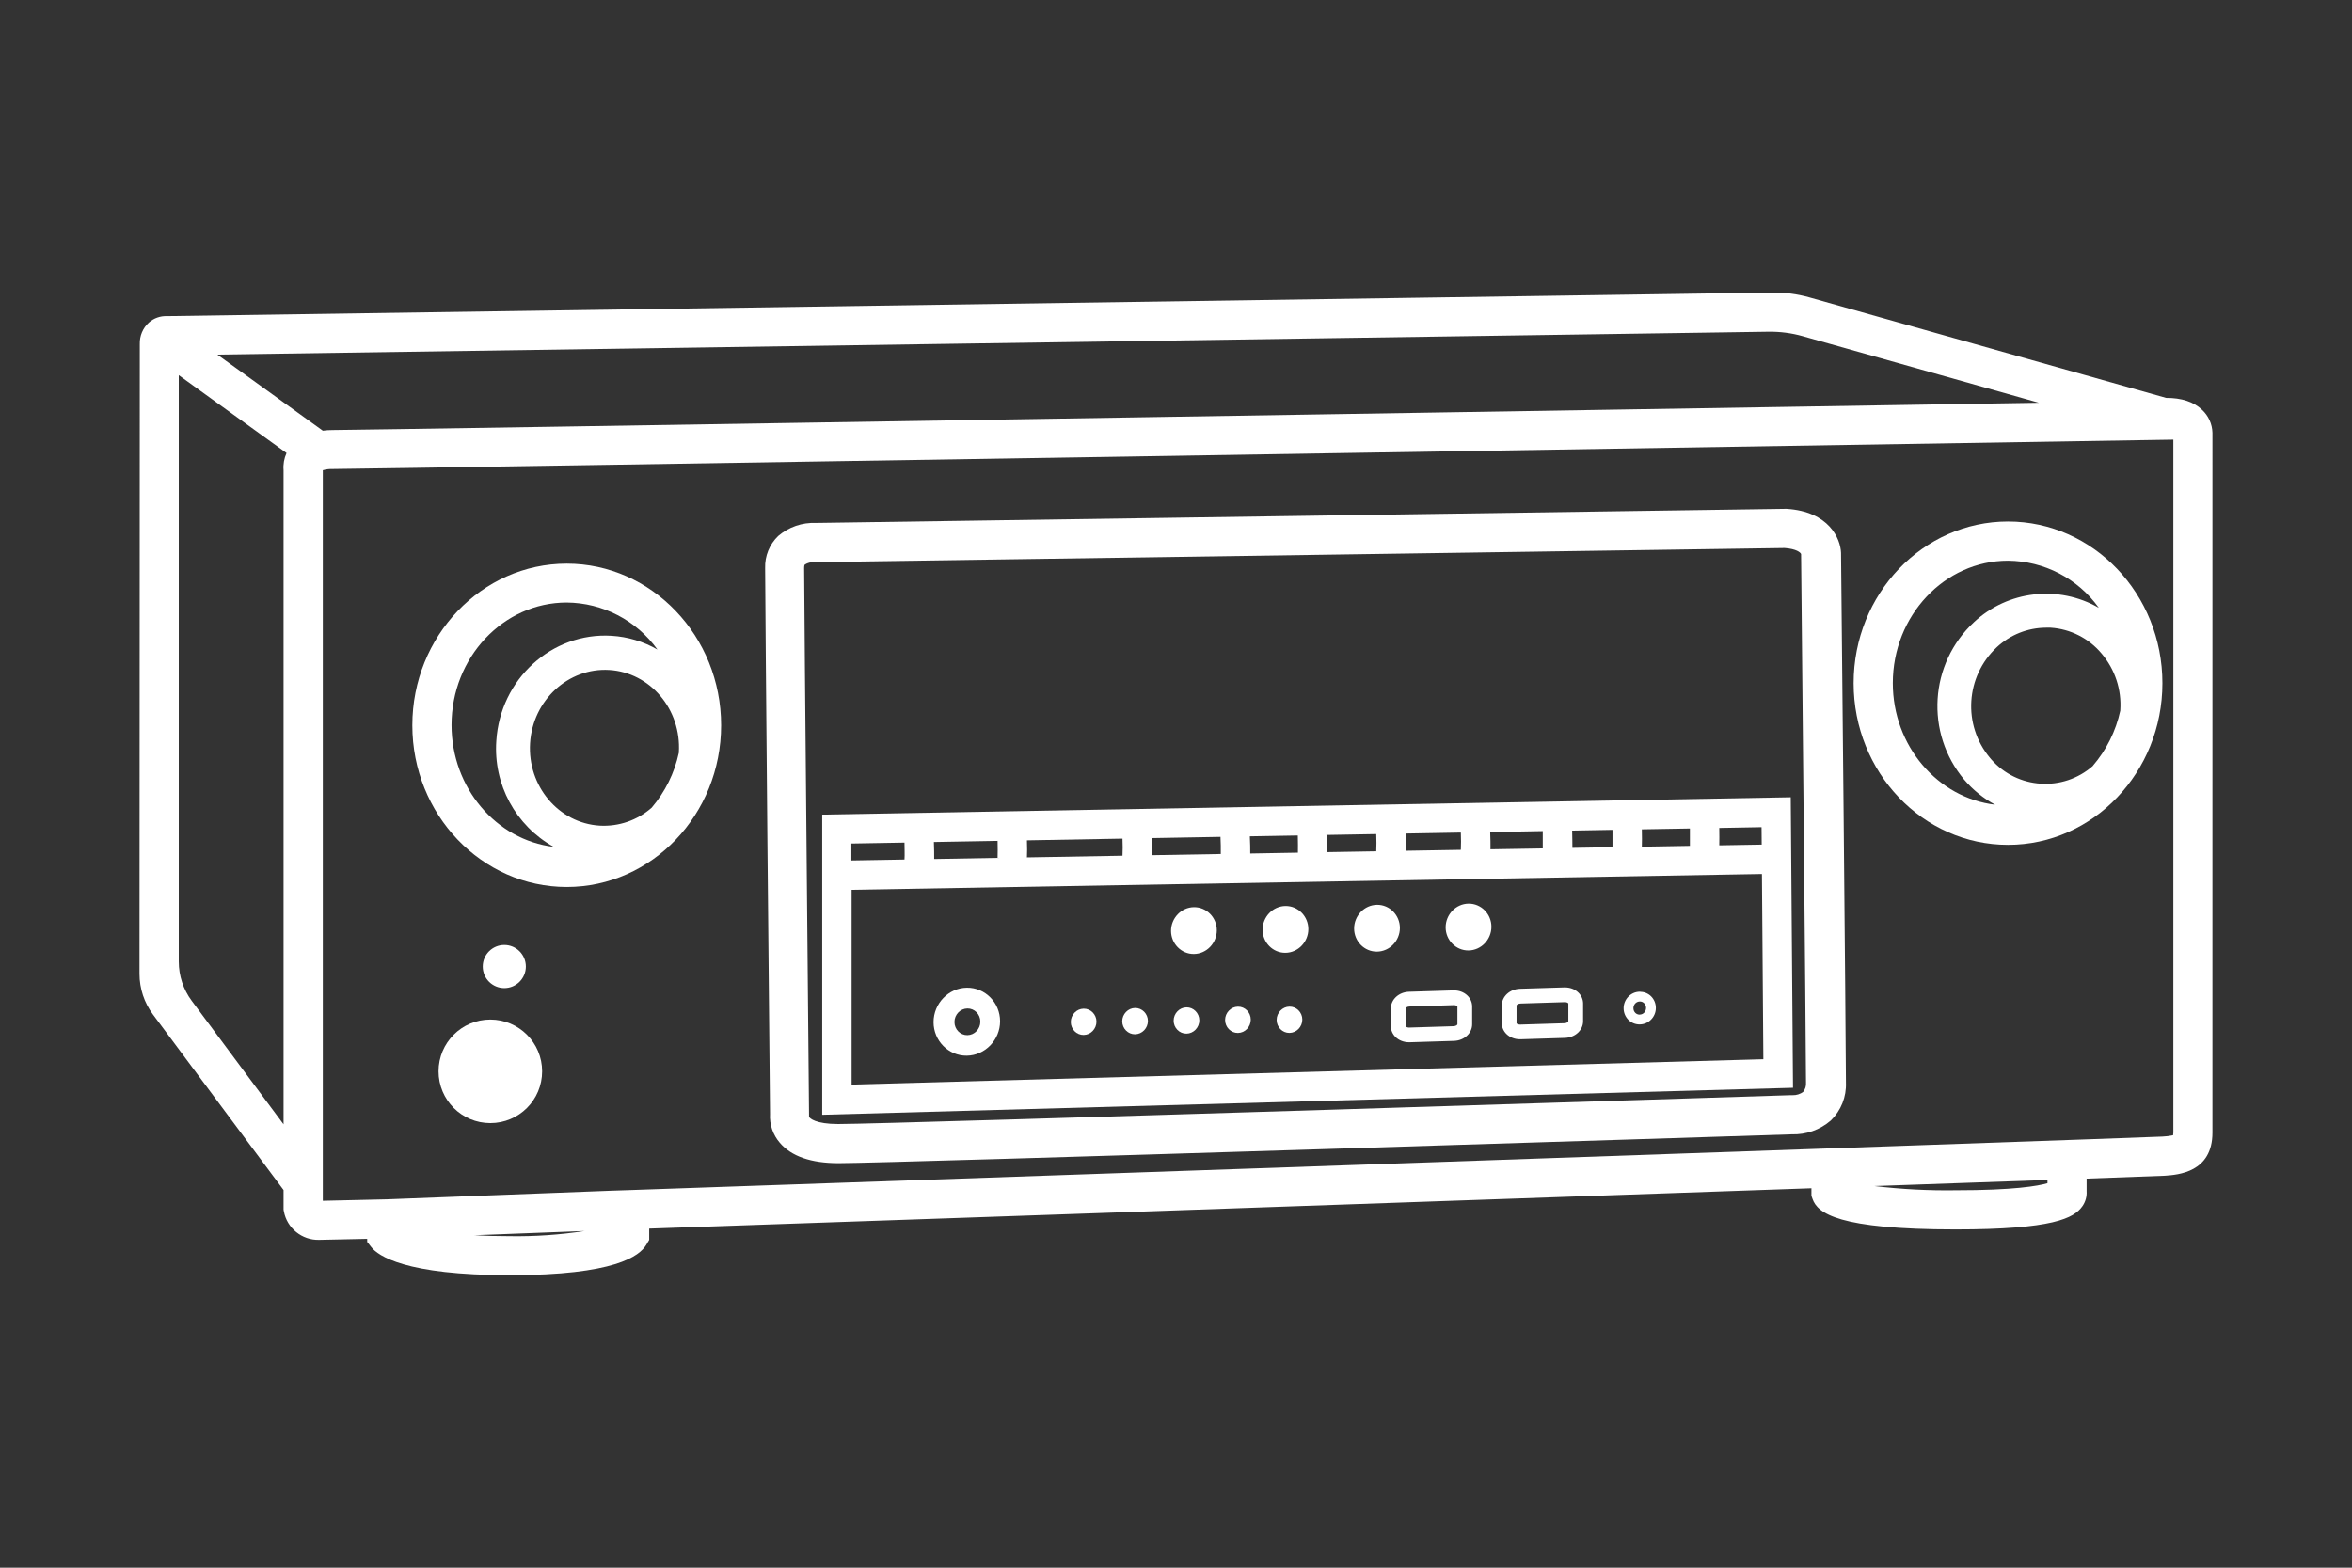
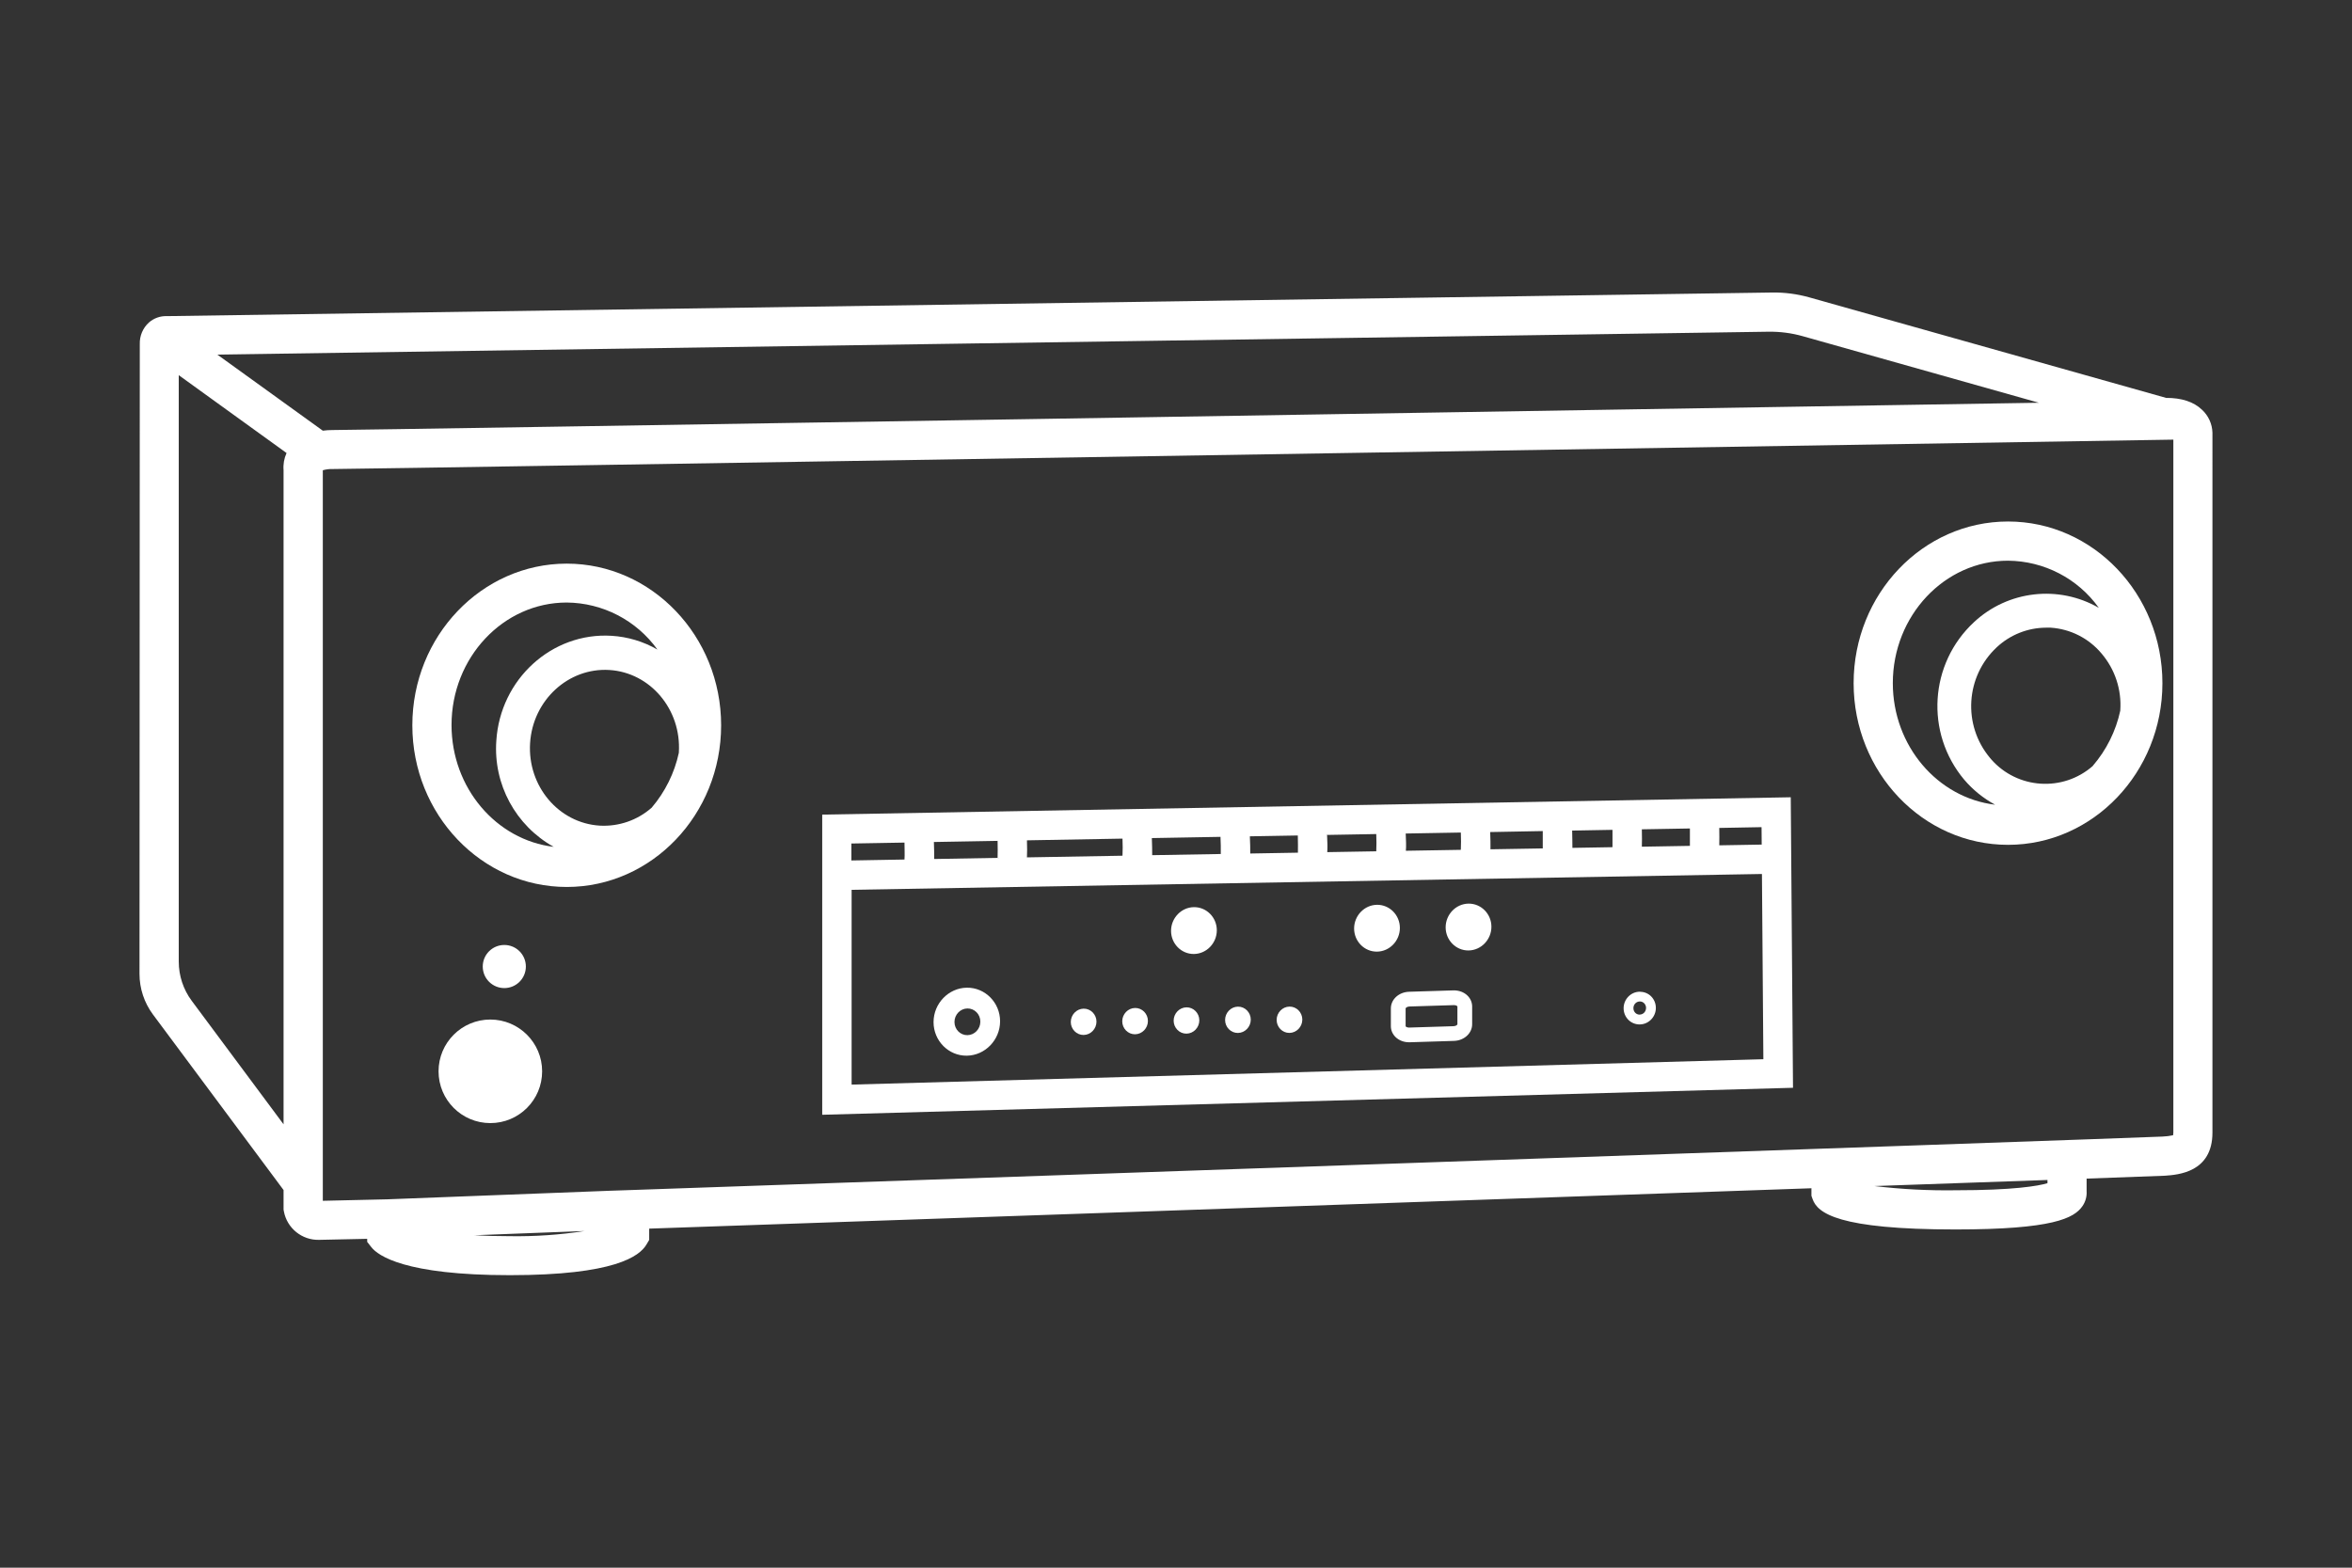
<svg xmlns="http://www.w3.org/2000/svg" id="Artwork" viewBox="0 0 480 320">
  <rect x="0" y="0" width="480" height="320" fill="#333333" stroke="none" />
  <defs>
    <style>
      .cls-1 {
        fill: #fff;
        stroke-width: 0px;
      }
    </style>
  </defs>
  <g>
-     <path class="cls-1" d="M159.15,233.27c2.34,2.76,6.36,4.16,12,4.16,10.78,0,185.2-5.59,194.49-5.89,2.93.1,5.79-.91,8-2.83,2.08-2.02,3.2-4.83,3.08-7.73,0-6.95-.93-104-1-108.14-.11-2.85-2.42-8.44-11.13-8.98h-.15l-197.93,2.88c-2.81-.12-5.56.83-7.69,2.66-1.78,1.71-2.75,4.09-2.67,6.55,0,6.2.9,104.81,1,111.43-.13,2.15.59,4.27,2,5.89ZM164.26,115.24c.57-.35,1.23-.52,1.9-.49h.15l197.89-2.89c2.44.18,3.23.91,3.37,1.23.05,5.28,1,101.14,1,107.89.06.67-.14,1.35-.57,1.87h.04c-.64.48-1.43.73-2.23.7h-.39c-1.83.06-183.66,5.89-194.37,5.89-4.57,0-5.81-1.16-5.94-1.49v-.43c0-1-1-105.32-1-111.56,0-.14,0-.59.15-.72Z" />
    <path class="cls-1" d="M365.46,162.74l-197.66,3.54v61.27l198.12-5.51-.46-59.3ZM350.87,169l8.63-.16.03,3.56-8.66.15c0-1,.05-2.11,0-3.55ZM335.07,169.28h.01l9.8-.17v3.55l-9.81.17c.03-.94.04-2.11,0-3.55ZM320.86,169.54l8.22-.15v3.54l-8.18.14c-.01-.95-.01-2.08-.05-3.53h.01ZM304.13,169.84l10.72-.2v3.54l-10.67.18c.01-.96,0-2.13-.06-3.52h.01ZM286.89,170.14l11.24-.2c.05,1.26.05,2.51,0,3.53l-11.22.19c.09-.96.03-2.12-.03-3.52h.01ZM280.87,170.25c.05,1.25.05,2.5,0,3.52l-10,.17c.06-.95.04-2.09-.04-3.48l-.25-.03,10.29-.18ZM264.86,170.54c.03,1.15.04,2.74.02,3.51l-9.73.17c0-1,0-2.14-.08-3.51l9.79-.17ZM235.08,171.07l14-.25c.06,1.19.08,2.43.06,3.5l-14,.24c0-.96-.01-2.11-.07-3.49h.01ZM209.58,171.53h.01l19.49-.35c.05,1.21.06,2.45,0,3.49l-19.5.34c.05-.95.05-2.1,0-3.48ZM203.59,171.64c.03,1.24.03,2.48,0,3.47h0s-12.94.23-12.94.23c0-1,0-2.11-.06-3.47l13-.23ZM173.75,172.18l10.84-.19c0,1.19.07,2.42,0,3.46l-10.84.19v-3.46ZM173.8,221.39v-39.76l185.78-3.23.29,37.81-186.07,5.18Z" />
    <path class="cls-1" d="M449.39,83.64c-1.71-1.64-4.19-2.43-7.32-2.42l-72.83-20.52c-2.47-.69-5.02-1.03-7.58-.99l-327.57,4.82c-1.36-.06-2.69.41-3.71,1.31-1.23,1.12-1.9,2.72-1.85,4.38,0,1.67-.05,105.33-.06,128.57,0,2.98.96,5.88,2.74,8.28l26.66,35.84v4l.06.33c.63,3.46,3.7,5.94,7.21,5.84l9.8-.21v.63l.85,1.08c1.35,1.72,6.81,5.71,28.26,5.71s26.44-3.89,27.85-6.2l.59-1v-2.3c25-.86,153.86-5.32,237.19-8.24v1.54l.23.65c1,2.9,5.26,6.22,29.15,6.22,19.9,0,24.22-2.29,25.93-4.76.62-.89.92-1.97.85-3.05v-2.57c9.77-.35,15.58-.57,16-.59,2.64-.19,9.68-.67,9.68-8.8V88.33c-.05-1.79-.82-3.48-2.13-4.69ZM57.87,95.99v133.51l-18.74-25.21c-1.72-2.31-2.65-5.12-2.65-8.01v-119.7l22,15.89c-.5,1.1-.71,2.31-.61,3.51ZM44.35,72.38l316.57-4.67c2.36-.03,4.7.27,6.97.91l48.21,13.59c-87.65,1.43-342.7,5.57-348.17,5.57-.69,0-1.37.04-2.05.13l-21.53-15.53ZM104.06,252.33c-2.73,0-5.13-.07-7.26-.19l22.5-.86c-5.04.78-10.14,1.13-15.24,1.05ZM417.85,241.52c-1.92.56-6.84,1.44-18.78,1.44-5.53.08-11.05-.21-16.54-.86l35.32-1.24v.66ZM443.54,231.19c0,.18-.02.36-.05.54-.71.15-1.44.24-2.17.27-4.3.25-309.87,10.82-313,10.93l-3.86.13-45.46,1.75-13.12.3V95.99c.67-.19,1.36-.28,2.06-.25,6.46,0,343.9-5.5,375.6-6v141.45Z" />
    <path class="cls-1" d="M100.07,208.11c-5.84,0-10.57,4.73-10.57,10.57s4.73,10.57,10.57,10.57,10.57-4.73,10.57-10.57c0-5.83-4.73-10.56-10.57-10.57Z" />
    <path class="cls-1" d="M115.66,181.05c17.37,0,31.51-14.8,31.51-33s-14.17-33-31.51-33-31.51,14.79-31.51,33,14.14,33,31.51,33ZM138.54,153.59v.07c-.89,4.13-2.8,7.98-5.54,11.2-2.92,2.58-6.73,3.89-10.62,3.67-8.37-.52-14.74-8.07-14.2-16.83.54-8.76,7.81-15.45,16.17-14.94s14.74,8.07,14.19,16.83ZM115.66,122.99c7.35.06,14.23,3.63,18.51,9.6-2.86-1.65-6.07-2.61-9.36-2.81-12.18-.75-22.73,8.86-23.52,21.43-.63,8.88,3.94,17.32,11.71,21.65-11.7-1.4-20.85-12-20.85-24.87,0-13.77,10.55-25,23.51-25Z" />
    <path class="cls-1" d="M409.8,172.45c17.37,0,31.51-14.8,31.51-33s-14.13-33-31.51-33-31.51,14.79-31.51,33,14.14,33,31.51,33ZM432.71,144.99s0,.05,0,.07c-.9,4.17-2.83,8.04-5.61,11.27v.02c-6.1,5.35-15.38,4.74-20.73-1.35-.09-.1-.18-.21-.27-.32-5.59-6.7-4.98-16.6,1.4-22.56,2.73-2.55,6.32-3.98,10.06-4h.92c4.04.26,7.8,2.16,10.4,5.27,2.75,3.22,4.12,7.38,3.83,11.6ZM409.8,114.45c7.36.06,14.25,3.63,18.53,9.62-8.21-4.72-18.54-3.54-25.47,2.92-9.13,8.47-10.01,22.62-2,32.16,1.77,2.08,3.91,3.81,6.31,5.11-11.73-1.4-20.88-12-20.88-24.82,0-13.76,10.55-24.99,23.51-24.99Z" />
    <path class="cls-1" d="M107.32,197.29c0-2.43-1.97-4.4-4.4-4.4s-4.4,1.97-4.4,4.4,1.97,4.4,4.4,4.4,4.4-1.97,4.4-4.4Z" />
    <path class="cls-1" d="M197.31,201.61c-3.73.05-6.79,3.22-6.79,7.03,0,3.81,3.06,6.9,6.79,6.85,3.73-.05,6.79-3.22,6.79-7.03,0-3.81-3.06-6.9-6.79-6.85ZM197.43,211.3c-1.44.02-2.64-1.17-2.64-2.69,0-1.52,1.2-2.74,2.64-2.76,1.44-.02,2.64,1.17,2.64,2.69,0,1.52-1.2,2.74-2.64,2.76Z" />
    <path class="cls-1" d="M334.63,202.43c-1.81.02-3.28,1.54-3.28,3.37,0,.91.35,1.75.98,2.38.61.6,1.42.93,2.28.93h.04c1.81-.02,3.28-1.54,3.28-3.37,0-.91-.35-1.75-.98-2.38-.62-.61-1.45-.92-2.32-.93ZM334.63,207.11c-.32,0-.65-.12-.89-.36-.25-.25-.39-.59-.39-.96,0-.76.57-1.36,1.3-1.37h.02c.33,0,.64.13.87.36.25.25.39.59.39.95,0,.76-.57,1.36-1.3,1.37Z" />
-     <path class="cls-1" d="M322.11,202.6c-.72-.7-1.75-1.08-2.86-1.05l-9.04.28c-2.09.06-3.72,1.56-3.72,3.4v3.65c.01.83.35,1.61.97,2.21.69.67,1.68,1.05,2.73,1.05.04,0,.09,0,.13,0l9.04-.28c2.09-.06,3.72-1.56,3.72-3.4v-3.65c-.01-.83-.35-1.61-.97-2.21ZM319.27,208.86l-9.04.28s-.03,0-.04,0c-.45,0-.67-.21-.69-.26v-3.65c-.01-.07.25-.38.8-.39l9.04-.28c.47-.02.71.21.73.26v3.65c.01.07-.25.38-.8.39Z" />
    <path class="cls-1" d="M243.66,185.17c-2.57.03-4.67,2.21-4.67,4.84,0,2.62,2.1,4.75,4.67,4.72,2.57-.03,4.67-2.21,4.67-4.84,0-2.62-2.1-4.75-4.67-4.72Z" />
-     <path class="cls-1" d="M262.34,184.93c-2.57.03-4.67,2.21-4.67,4.84,0,2.62,2.1,4.75,4.67,4.72,2.57-.03,4.67-2.21,4.67-4.84,0-2.62-2.1-4.75-4.67-4.72Z" />
    <path class="cls-1" d="M281.02,184.69c-2.57.03-4.67,2.21-4.67,4.84,0,2.62,2.1,4.75,4.67,4.72,2.57-.03,4.67-2.21,4.67-4.84,0-2.62-2.1-4.75-4.67-4.72Z" />
    <path class="cls-1" d="M299.7,184.45c-2.57.03-4.67,2.21-4.67,4.84,0,2.62,2.1,4.75,4.67,4.72,2.57-.03,4.67-2.21,4.67-4.84,0-2.62-2.1-4.75-4.67-4.72Z" />
    <path class="cls-1" d="M299.47,203.21c-.72-.7-1.75-1.08-2.86-1.05l-9.04.28c-2.09.06-3.72,1.56-3.72,3.4v3.65c.01.83.35,1.61.97,2.21.69.67,1.68,1.05,2.73,1.05.04,0,.09,0,.13,0l9.04-.28c2.09-.06,3.72-1.56,3.72-3.4v-3.65c-.01-.83-.35-1.61-.97-2.21ZM296.63,209.47l-9.04.28s-.03,0-.04,0c-.45,0-.67-.21-.69-.26v-3.65c-.01-.07.25-.38.8-.39l9.04-.28c.47-.02.71.21.73.26v3.65c.01.07-.25.38-.8.39Z" />
  </g>
  <path class="cls-1" d="M221.15,205.89c-1.44.02-2.62,1.24-2.62,2.72,0,1.47,1.18,2.67,2.62,2.65,1.44-.02,2.62-1.24,2.62-2.72,0-1.47-1.18-2.67-2.62-2.65Z" />
  <path class="cls-1" d="M231.65,205.75c-1.44.02-2.62,1.24-2.62,2.72,0,1.47,1.18,2.67,2.62,2.65,1.44-.02,2.62-1.24,2.62-2.72,0-1.47-1.18-2.67-2.62-2.65Z" />
  <path class="cls-1" d="M242.14,205.62c-1.44.02-2.62,1.24-2.62,2.72,0,1.47,1.18,2.67,2.62,2.65,1.44-.02,2.62-1.24,2.62-2.72,0-1.47-1.18-2.67-2.62-2.65Z" />
  <path class="cls-1" d="M252.64,205.48c-1.44.02-2.62,1.24-2.62,2.72,0,1.47,1.18,2.67,2.62,2.65,1.44-.02,2.62-1.24,2.62-2.72,0-1.47-1.18-2.67-2.62-2.65Z" />
  <path class="cls-1" d="M263.16,205.47c-1.44.02-2.62,1.24-2.62,2.72,0,1.47,1.18,2.67,2.62,2.65,1.44-.02,2.62-1.24,2.62-2.72,0-1.47-1.18-2.67-2.62-2.65Z" />
</svg>